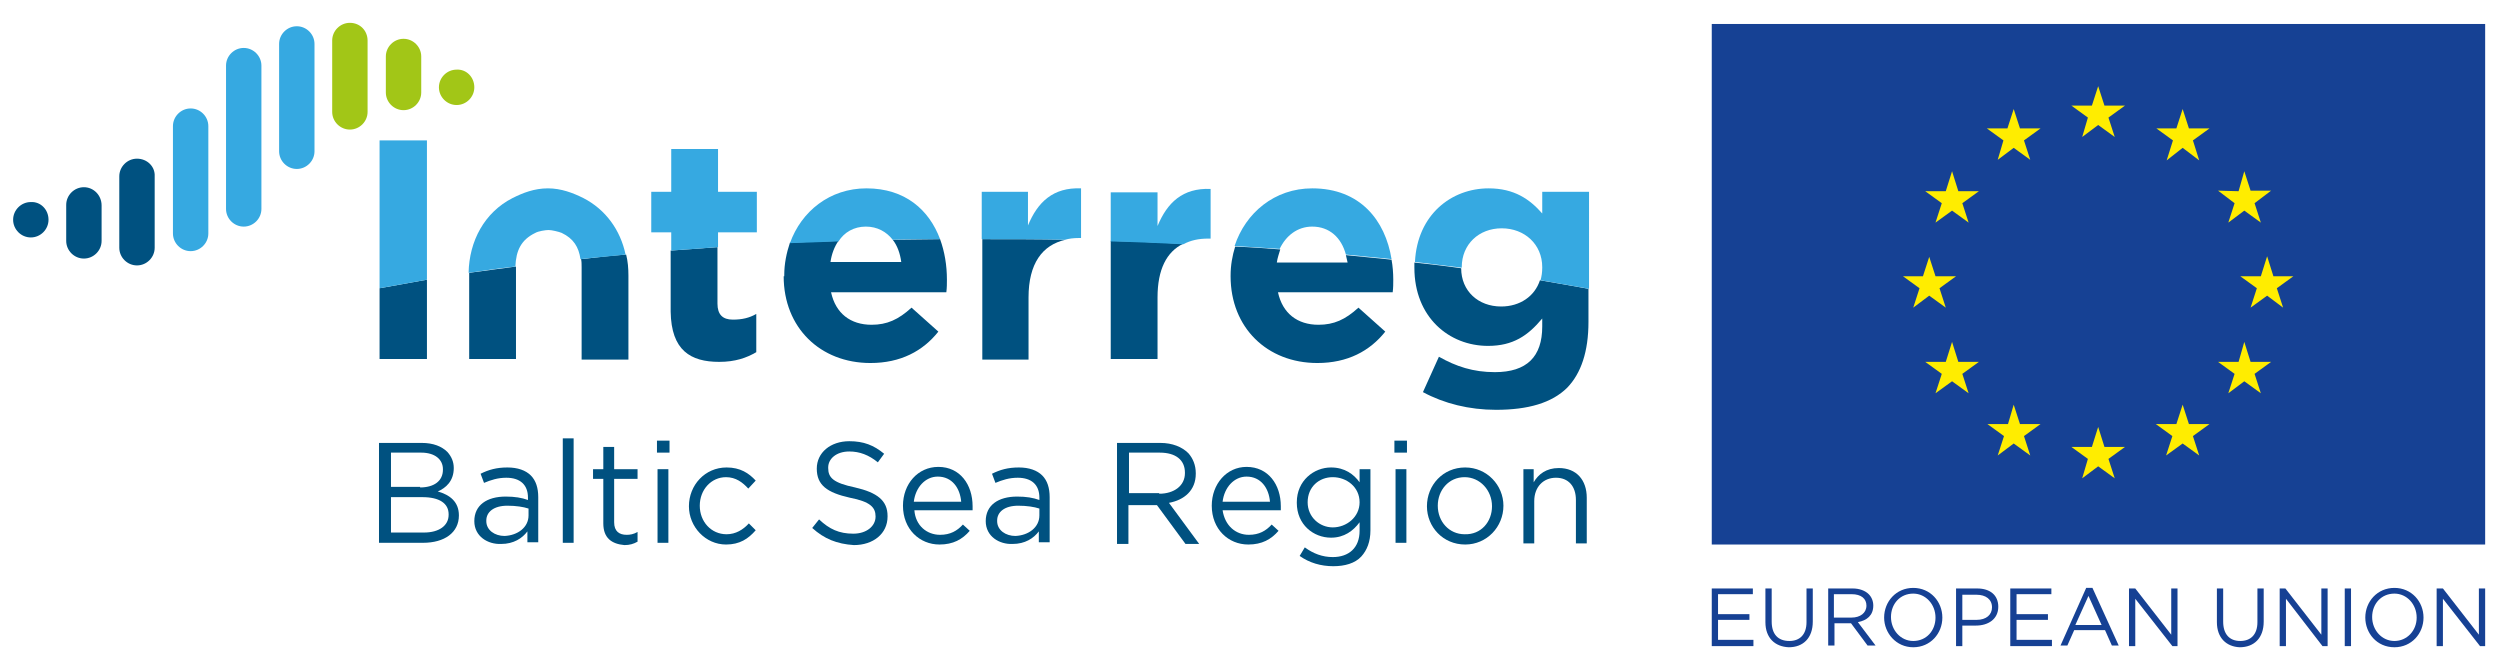
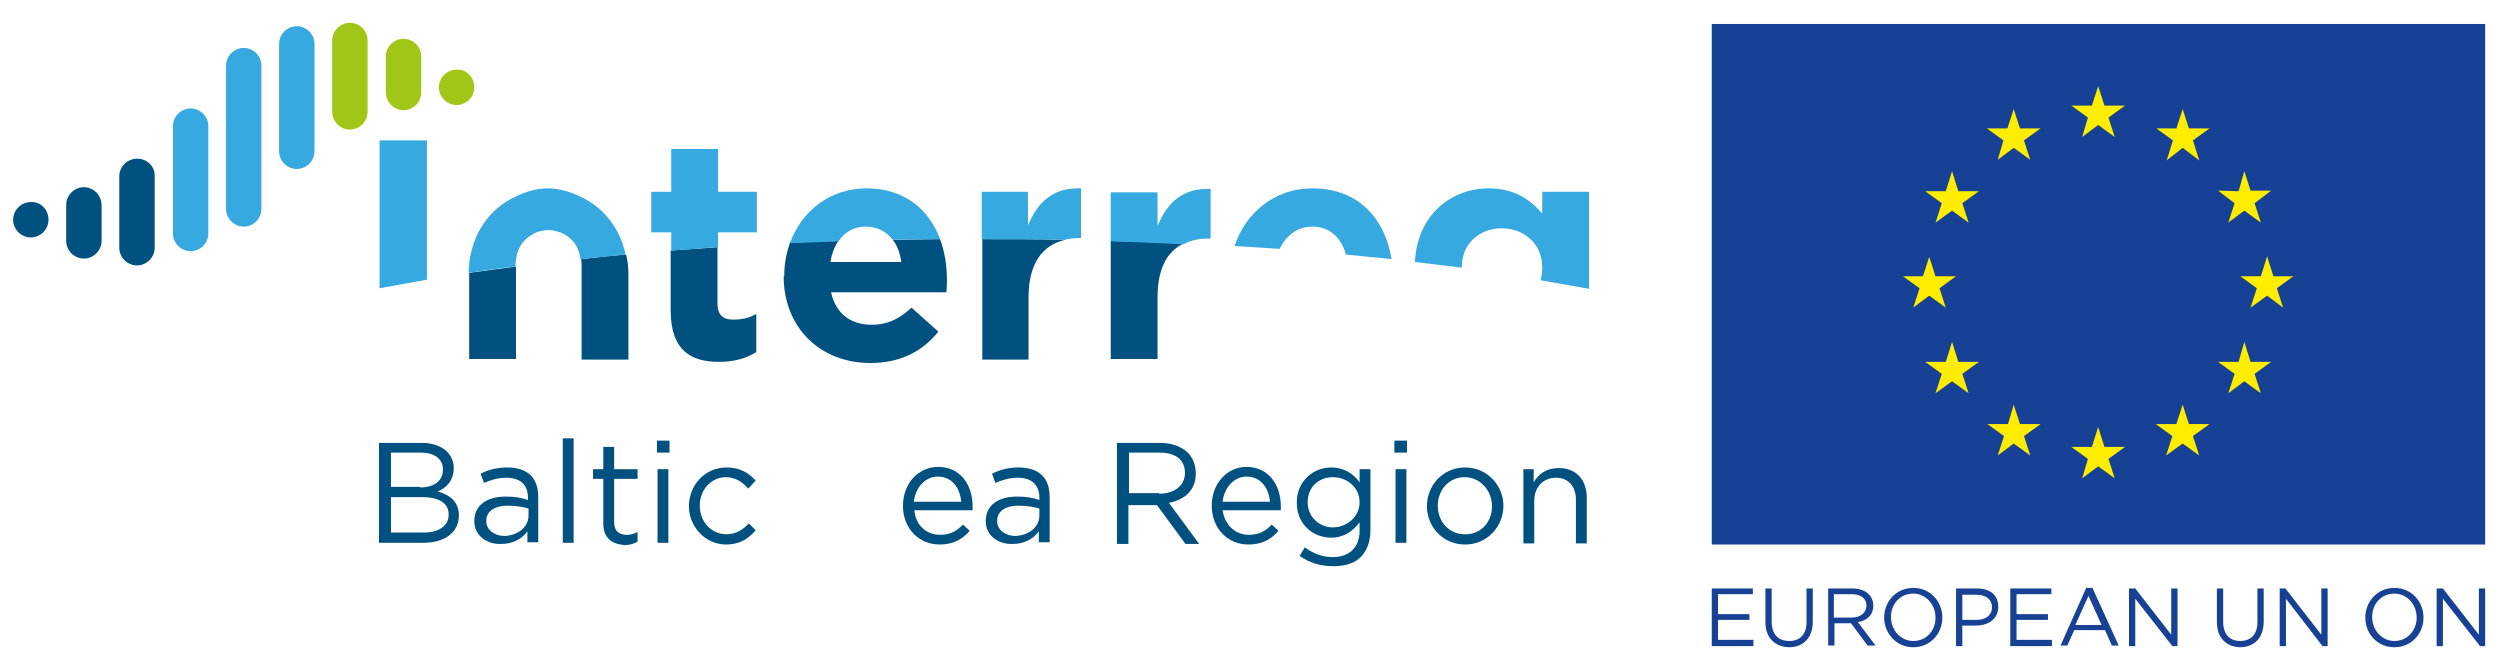
<svg xmlns="http://www.w3.org/2000/svg" version="1.1" id="Logo_with_flag" x="0px" y="0px" viewBox="0 0 438 117" style="enable-background:new 0 0 438.3 117.3;" xml:space="preserve" width="438px" height="117px">
  <style type="text/css">
	.st0{fill:#005180;}
	.st1{fill:#36A9E1;}
	.st2{fill:#A2C617;}
	.st3{fill:#164194;}
	.st4{fill:#FFED00;}
</style>
  <g>
    <g>
      <g>
        <g>
          <path class="st0" d="M66.5,77.6h7.4c2,0,3.5,0.6,4.5,1.6c0.7,0.8,1.1,1.7,1.1,2.8V82c0,2.3-1.4,3.5-2.8,4.1      c2.1,0.6,3.7,1.8,3.7,4.2v0c0,3-2.5,4.8-6.3,4.8h-7.7V77.6z M73.6,85.4c2.4,0,4-1.1,4-3.1v-0.1c0-1.7-1.4-2.9-3.8-2.9h-5.3v6      H73.6z M74.3,93.3c2.6,0,4.3-1.2,4.3-3.1v-0.1c0-1.9-1.6-3-4.6-3h-5.5v6.2H74.3z" />
          <path class="st0" d="M83.1,91.3L83.1,91.3c0-2.8,2.2-4.3,5.5-4.3c1.6,0,2.8,0.2,3.9,0.6v-0.4c0-2.3-1.4-3.5-3.8-3.5      c-1.5,0-2.7,0.4-3.9,0.9l-0.6-1.6c1.4-0.7,2.8-1.1,4.7-1.1c1.8,0,3.2,0.5,4.1,1.4c0.9,0.9,1.3,2.2,1.3,3.8v7.9h-1.9v-1.9      c-0.9,1.2-2.4,2.2-4.6,2.2C85.5,95.4,83.1,94,83.1,91.3z M92.6,90.3v-1.2c-0.9-0.3-2.2-0.5-3.7-0.5c-2.4,0-3.7,1.1-3.7,2.6v0.1      c0,1.6,1.5,2.6,3.2,2.6C90.7,93.8,92.6,92.4,92.6,90.3z" />
          <path class="st0" d="M98.6,76.8h1.9v18.3h-1.9V76.8z" />
          <path class="st0" d="M105.7,91.7v-7.8h-1.8v-1.7h1.8v-3.9h1.9v3.9h4.1v1.7h-4.1v7.6c0,1.6,0.9,2.2,2.2,2.2      c0.6,0,1.2-0.1,1.9-0.5v1.7c-0.7,0.4-1.4,0.6-2.3,0.6C107.2,95.3,105.7,94.3,105.7,91.7z" />
          <path class="st0" d="M115.1,77.2h2.2v2.1h-2.2V77.2z M115.2,82.2h1.9v12.9h-1.9V82.2z" />
          <path class="st0" d="M120.7,88.7L120.7,88.7c0-3.7,2.8-6.8,6.6-6.8c2.4,0,3.9,1,5.1,2.3l-1.3,1.4c-1-1.1-2.2-2-3.9-2      c-2.6,0-4.6,2.2-4.6,5v0c0,2.8,2,5,4.7,5c1.6,0,2.9-0.8,3.9-1.9l1.2,1.2c-1.3,1.5-2.8,2.5-5.2,2.5      C123.6,95.4,120.7,92.3,120.7,88.7z" />
-           <path class="st0" d="M142.3,92.5l1.2-1.5c1.8,1.7,3.5,2.5,6,2.5c2.3,0,3.9-1.3,3.9-3v0c0-1.6-0.9-2.6-4.5-3.3      c-4-0.9-5.8-2.2-5.8-5.1v0c0-2.8,2.4-4.8,5.7-4.8c2.5,0,4.3,0.7,6.1,2.2l-1.1,1.5c-1.6-1.3-3.2-1.9-5-1.9      c-2.3,0-3.7,1.3-3.7,2.8V82c0,1.7,0.9,2.6,4.7,3.4c3.9,0.9,5.7,2.3,5.7,5v0.1c0,3-2.5,5-5.9,5C146.6,95.3,144.4,94.4,142.3,92.5      z" />
          <path class="st0" d="M164.7,93.7c1.8,0,3-0.7,4-1.8l1.2,1.1c-1.3,1.5-2.9,2.4-5.3,2.4c-3.5,0-6.4-2.7-6.4-6.8      c0-3.8,2.6-6.8,6.2-6.8c3.8,0,6,3.1,6,6.9c0,0.2,0,0.4,0,0.7h-10.2C160.4,92.1,162.4,93.7,164.7,93.7z M168.4,87.9      c-0.2-2.4-1.6-4.4-4.1-4.4c-2.2,0-3.9,1.9-4.2,4.4H168.4z" />
          <path class="st0" d="M172.7,91.3L172.7,91.3c0-2.8,2.2-4.3,5.5-4.3c1.6,0,2.8,0.2,3.9,0.6v-0.4c0-2.3-1.4-3.5-3.8-3.5      c-1.5,0-2.7,0.4-3.9,0.9l-0.6-1.6c1.4-0.7,2.8-1.1,4.7-1.1c1.8,0,3.2,0.5,4.1,1.4c0.9,0.9,1.3,2.2,1.3,3.8v7.9h-1.9v-1.9      c-0.9,1.2-2.4,2.2-4.6,2.2C175.1,95.4,172.7,94,172.7,91.3z M182.1,90.3v-1.2c-0.9-0.3-2.2-0.5-3.7-0.5c-2.4,0-3.7,1.1-3.7,2.6      v0.1c0,1.6,1.5,2.6,3.2,2.6C180.2,93.8,182.1,92.4,182.1,90.3z" />
          <path class="st0" d="M195.8,77.6h7.5c2.1,0,3.8,0.7,4.9,1.8c0.8,0.9,1.3,2.1,1.3,3.5v0.1c0,2.9-2,4.6-4.7,5.1l5.3,7.2h-2.4      l-5-6.8h-0.1h-4.9v6.8h-2V77.6z M203.1,86.5c2.6,0,4.5-1.4,4.5-3.6v-0.1c0-2.2-1.6-3.5-4.4-3.5h-5.4v7.1H203.1z" />
          <path class="st0" d="M218.8,93.7c1.8,0,3-0.7,4-1.8L224,93c-1.3,1.5-2.9,2.4-5.3,2.4c-3.5,0-6.4-2.7-6.4-6.8      c0-3.8,2.6-6.8,6.1-6.8c3.8,0,6,3.1,6,6.9c0,0.2,0,0.4,0,0.7h-10.2C214.6,92.1,216.5,93.7,218.8,93.7z M222.5,87.9      c-0.2-2.4-1.6-4.4-4.1-4.4c-2.2,0-3.9,1.9-4.2,4.4H222.5z" />
          <path class="st0" d="M227.7,97.4l0.9-1.5c1.5,1.1,3.1,1.7,4.9,1.7c2.8,0,4.7-1.6,4.7-4.6v-1.5c-1.1,1.5-2.7,2.7-5,2.7      c-3.1,0-6-2.3-6-6.1V88c0-3.8,3-6.1,6-6.1c2.4,0,4,1.2,5,2.6v-2.3h1.9v10.7c0,2-0.6,3.5-1.6,4.6c-1.1,1.2-2.9,1.7-4.9,1.7      C231.4,99.2,229.4,98.6,227.7,97.4z M238.2,88L238.2,88c0-2.7-2.3-4.4-4.7-4.4c-2.4,0-4.4,1.7-4.4,4.4v0c0,2.6,2.1,4.4,4.4,4.4      C235.9,92.4,238.2,90.6,238.2,88z" />
          <path class="st0" d="M244.3,77.2h2.2v2.1h-2.2V77.2z M244.5,82.2h1.9v12.9h-1.9V82.2z" />
          <path class="st0" d="M250,88.7L250,88.7c0-3.7,2.8-6.8,6.7-6.8c3.8,0,6.7,3.1,6.7,6.7v0c0,3.7-2.9,6.8-6.7,6.8      C252.8,95.4,250,92.3,250,88.7z M261.4,88.7L261.4,88.7c0-2.8-2.1-5.1-4.8-5.1c-2.8,0-4.7,2.3-4.7,5v0c0,2.8,2,5,4.7,5      C259.5,93.7,261.4,91.4,261.4,88.7z" />
          <path class="st0" d="M266.8,82.2h1.9v2.3c0.8-1.4,2.2-2.5,4.4-2.5c3.1,0,4.9,2.1,4.9,5.2v8h-1.9v-7.6c0-2.4-1.3-3.9-3.5-3.9      c-2.2,0-3.8,1.6-3.8,4.1v7.4h-1.9V82.2z" />
        </g>
        <g>
-           <path class="st0" d="M247.8,46.9c0,8.7,6.1,13.7,12.9,13.7c4.4,0,7-1.8,9.5-4.8v1.4c0,5.3-2.7,8-8.3,8c-3.8,0-6.8-1-9.8-2.7      l-2.8,6.2c3.7,2,8.1,3.1,12.8,3.1c5.6,0,9.8-1.2,12.5-3.9c2.4-2.5,3.7-6.3,3.7-11.5v-5.8c-2.7-0.5-5.6-1-8.5-1.5      c-0.9,2.8-3.5,4.6-6.8,4.6c-4,0-7-2.7-7-6.7c-2.7-0.4-5.4-0.7-8.2-1c0,0.3,0,0.5,0,0.8V46.9z" />
-           <path class="st0" d="M215.6,48.4c0,9,6.4,15.2,15.2,15.2c5.3,0,9.2-2.1,11.9-5.5l-4.7-4.2c-2.3,2.1-4.3,3-7,3      c-3.7,0-6.3-2-7.1-5.7H244c0.1-0.8,0.1-1.5,0.1-2.2c0-1.2-0.1-2.4-0.3-3.5c-2.6-0.3-5.3-0.5-8-0.8c0.1,0.4,0.2,0.8,0.3,1.3      h-12.4c0.1-0.8,0.4-1.6,0.6-2.3c-2.6-0.2-5.3-0.4-7.9-0.5c-0.5,1.6-0.8,3.3-0.8,5.1V48.4z" />
          <path class="st0" d="M202.8,62.9V52.1c0-4.9,1.6-8,4.5-9.4c-4.2-0.2-8.4-0.4-12.7-0.5v20.7H202.8z" />
          <path class="st0" d="M180.2,62.9V52.1c0-5.9,2.4-9.2,6.5-10.1c-4.7-0.1-9.5-0.1-14.2-0.1c-0.2,0-0.3,0-0.4,0v21.1H180.2z" />
          <path class="st0" d="M137.3,48.4c0,9,6.4,15.2,15.2,15.2c5.3,0,9.2-2.1,11.9-5.5l-4.7-4.2c-2.3,2.1-4.3,3-7,3      c-3.7,0-6.3-2-7.1-5.7h20.2c0.1-0.8,0.1-1.5,0.1-2.2c0-2.5-0.4-4.9-1.2-7.1c-2.8,0-5.5,0.1-8.3,0.1c0.8,1,1.3,2.4,1.5,3.9h-12.4      c0.2-1.4,0.7-2.7,1.4-3.7c-2.9,0.1-5.7,0.2-8.5,0.3c-0.6,1.8-1,3.7-1,5.7V48.4z" />
          <path class="st0" d="M126,63.4c2.8,0,4.8-0.7,6.5-1.7v-6.7c-1.2,0.7-2.5,1-4.1,1c-1.8,0-2.7-0.9-2.7-2.8v-9.9      c-2.8,0.2-5.5,0.4-8.2,0.6v10.7C117.6,61.4,121,63.4,126,63.4" />
          <path class="st0" d="M101.9,46.8v2.9v12.2v1.1h8.2V48.4v-0.1c0-1.3-0.1-2.5-0.4-3.7c-2.7,0.2-5.3,0.5-7.9,0.8      C101.9,45.8,101.9,46.3,101.9,46.8" />
          <path class="st0" d="M82.2,48.4v14.5h8.2v-1.1V49.7v-2.9c0,0,0,0,0-0.1c-2.8,0.4-5.5,0.7-8.2,1.1c0,0.1,0,0.3,0,0.4V48.4z" />
-           <path class="st0" d="M74.8,62.9V49c-2.8,0.5-5.6,1-8.3,1.5v12.4H74.8z" />
        </g>
        <g>
          <path class="st1" d="M256.1,46.9v-0.1c0-4,3-6.8,7-6.8c4,0,7.1,2.8,7.1,6.8v0.1c0,0.8-0.1,1.5-0.3,2.2c2.9,0.5,5.7,1,8.5,1.5      V33.6h-8.2v3.8c-2.2-2.5-4.9-4.4-9.4-4.4c-6.5,0-12.5,4.6-12.9,12.9c2.8,0.3,5.5,0.7,8.2,1C256.1,46.9,256.1,46.9,256.1,46.9" />
          <path class="st1" d="M229.9,39.7c3,0,5.1,1.9,5.9,4.9c2.7,0.3,5.4,0.5,8,0.8c-1.1-6.8-5.5-12.4-13.9-12.4      c-6.6,0-11.7,4.3-13.6,10.1c2.7,0.2,5.3,0.3,7.9,0.5C225.3,41.3,227.3,39.7,229.9,39.7" />
          <path class="st1" d="M211.7,41.8h0.4v-8.7c-4.9-0.2-7.6,2.4-9.3,6.5v-5.9h-8.2v8.6c4.3,0.1,8.5,0.3,12.7,0.5      C208.6,42.1,210,41.8,211.7,41.8" />
          <path class="st1" d="M186.6,42c0.7-0.2,1.5-0.3,2.4-0.3h0.4v-8.7c-4.9-0.2-7.6,2.4-9.3,6.5v-5.9H172v8.3c0.2,0,0.3,0,0.4,0      C177.2,41.9,181.9,41.9,186.6,42" />
          <path class="st1" d="M151.7,39.7c2,0,3.6,0.9,4.7,2.3c2.7-0.1,5.5-0.1,8.3-0.1c-1.9-5.1-6.1-8.9-12.9-8.9      c-6.4,0-11.4,4-13.4,9.6c2.8-0.1,5.6-0.2,8.5-0.3C147.9,40.7,149.6,39.7,151.7,39.7" />
          <path class="st1" d="M125.8,40.7h6.8v-7.1h-6.8v-7.5h-8.2v7.5h-3.5v7.1h3.5v3.2c2.7-0.2,5.5-0.4,8.2-0.6V40.7z" />
          <path class="st1" d="M93.8,40.8c0.5-0.3,1.8-0.5,2.3-0.5c0.6,0,1.8,0.3,2.3,0.5c2.1,1,3,2.5,3.3,4.6c2.6-0.3,5.3-0.5,7.9-0.8      c-0.9-4.3-3.5-7.9-7.4-9.9c-1.8-0.9-3.9-1.7-6.2-1.7c-2.4,0-4.4,0.8-6.2,1.7c-4.9,2.5-7.6,7.5-7.7,13.1c2.7-0.4,5.4-0.8,8.2-1.1      C90.4,43.9,91.3,42,93.8,40.8" />
          <path class="st1" d="M74.8,24.6h-8.3v25.9c2.7-0.5,5.5-1,8.3-1.5V24.6z" />
        </g>
      </g>
      <g>
        <path class="st0" d="M14.7,32.8c-1.7,0-3.1,1.4-3.1,3.1v0v6.3v0c0,1.7,1.4,3.1,3.1,3.1c1.7,0,3.1-1.4,3.1-3.1l0,0V36     C17.8,34.2,16.4,32.8,14.7,32.8z" />
        <path class="st0" d="M24,27.8c-1.7,0-3.1,1.4-3.1,3.1c0,0,0,0,0,0v12.5c0,0,0,0,0,0c0,1.7,1.4,3.1,3.1,3.1c1.7,0,3.1-1.4,3.1-3.1     l0,0V30.9C27.2,29.2,25.8,27.8,24,27.8z" />
        <g>
          <g>
            <path class="st1" d="M33.4,19c-1.7,0-3.1,1.4-3.1,3.1c0,0,0,0,0,0l0,18.8c0,0,0,0,0,0c0,1.7,1.4,3.1,3.1,3.1       c1.7,0,3.1-1.4,3.1-3.1l0,0l0-18.8C36.5,20.4,35.1,19,33.4,19z" />
          </g>
        </g>
        <g>
          <g>
            <path class="st1" d="M42.7,8.4c-1.7,0-3.1,1.4-3.1,3.1c0,0,0,0,0,0v25.1c0,0,0,0,0,0c0,1.7,1.4,3.1,3.1,3.1       c1.7,0,3.1-1.4,3.1-3.1l0,0V11.5C45.8,9.8,44.4,8.4,42.7,8.4z" />
          </g>
        </g>
        <g>
          <g>
            <path class="st1" d="M52,4.6c-1.7,0-3.1,1.4-3.1,3.1c0,0,0,0,0,0v18.8c0,0,0,0,0,0c0,1.7,1.4,3.1,3.1,3.1       c1.7,0,3.1-1.4,3.1-3.1l0,0V7.7C55.1,6,53.7,4.6,52,4.6z" />
          </g>
        </g>
        <path class="st2" d="M61.3,4c-1.7,0-3.1,1.4-3.1,3.1c0,0,0,0,0,0v12.5c0,0,0,0,0,0c0,1.7,1.4,3.1,3.1,3.1c1.7,0,3.1-1.4,3.1-3.1     l0,0V7.1C64.4,5.4,63.1,4,61.3,4z" />
        <path class="st2" d="M70.7,6.8c-1.7,0-3.1,1.4-3.1,3.1v0v6.3c0,0,0,0,0,0c0,1.7,1.4,3.1,3.1,3.1c1.7,0,3.1-1.4,3.1-3.1l0,0V9.9     C73.8,8.2,72.4,6.8,70.7,6.8z" />
        <path class="st2" d="M83.1,15.3c0,1.7-1.4,3.1-3.1,3.1c-1.7,0-3.1-1.4-3.1-3.1c0-1.7,1.4-3.1,3.1-3.1     C81.7,12.1,83.1,13.5,83.1,15.3z" />
        <path class="st0" d="M8.5,38.5c0,1.7-1.4,3.1-3.1,3.1c-1.7,0-3.1-1.4-3.1-3.1c0-1.7,1.4-3.1,3.1-3.1C7.1,35.3,8.5,36.7,8.5,38.5z     " />
      </g>
    </g>
    <g>
      <g>
        <polygon class="st3" points="299.9,103.1 307.1,103.1 307.1,104.1 301,104.1 301,107.6 306.5,107.6 306.5,108.6 301,108.6      301,112.1 307.2,112.1 307.2,113.2 299.9,113.2    " />
        <path class="st3" d="M309.3,109v-5.9h1.1v5.8c0,2.2,1.1,3.4,3.1,3.4c1.8,0,3-1.1,3-3.3v-5.9h1.1v5.8c0,2.9-1.7,4.5-4.2,4.5     C311,113.3,309.3,111.8,309.3,109" />
        <path class="st3" d="M320.3,103.1h4.3c1.2,0,2.2,0.4,2.8,1c0.5,0.5,0.8,1.2,0.8,2v0c0,1.7-1.1,2.6-2.7,2.9l3.1,4.1h-1.4l-2.9-3.9     h-2.9v3.9h-1.1V103.1z M324.4,108.2c1.5,0,2.6-0.8,2.6-2.1v0c0-1.2-0.9-2-2.6-2h-3.1v4.1H324.4z" />
        <path class="st3" d="M330.1,108.2L330.1,108.2c0-2.8,2.1-5.2,5.1-5.2c3,0,5.1,2.4,5.1,5.2v0c0,2.8-2.1,5.2-5.1,5.2     C332.2,113.4,330.1,110.9,330.1,108.2 M339.1,108.2L339.1,108.2c0-2.3-1.7-4.2-3.9-4.2c-2.3,0-3.9,1.8-3.9,4.1v0     c0,2.3,1.7,4.2,3.9,4.2C337.5,112.3,339.1,110.5,339.1,108.2" />
        <path class="st3" d="M342.7,103.1h3.7c2.3,0,3.7,1.2,3.7,3.2v0c0,2.2-1.8,3.3-3.9,3.3h-2.4v3.6h-1.1V103.1z M346.3,108.6     c1.7,0,2.7-0.9,2.7-2.2v0c0-1.4-1.1-2.2-2.7-2.2h-2.5v4.4H346.3z" />
        <polygon class="st3" points="352.2,103.1 359.4,103.1 359.4,104.1 353.3,104.1 353.3,107.6 358.8,107.6 358.8,108.6 353.3,108.6      353.3,112.1 359.5,112.1 359.5,113.2 352.2,113.2    " />
        <path class="st3" d="M365.5,103h1.1l4.6,10.1h-1.2l-1.2-2.7h-5.4l-1.2,2.7h-1.2L365.5,103z M368.2,109.5l-2.3-5.1l-2.3,5.1H368.2     z" />
        <polygon class="st3" points="373,103.1 374.1,103.1 380.4,111.2 380.4,103.1 381.5,103.1 381.5,113.2 380.6,113.2 374.1,104.9      374.1,113.2 373,113.2    " />
        <path class="st3" d="M388.4,109v-5.9h1.1v5.8c0,2.2,1.1,3.4,3,3.4c1.8,0,3-1.1,3-3.3v-5.9h1.1v5.8c0,2.9-1.7,4.5-4.2,4.5     C390.1,113.3,388.4,111.8,388.4,109" />
        <polygon class="st3" points="399.4,103.1 400.4,103.1 406.7,111.2 406.7,103.1 407.8,103.1 407.8,113.2 406.9,113.2 400.5,104.9      400.5,113.2 399.4,113.2    " />
-         <rect x="410.8" y="103.1" class="st3" width="1.1" height="10.1" />
        <path class="st3" d="M414.4,108.2L414.4,108.2c0-2.8,2.1-5.2,5.1-5.2c3,0,5.1,2.4,5.1,5.2v0c0,2.8-2.1,5.2-5.1,5.2     C416.4,113.4,414.4,110.9,414.4,108.2 M423.4,108.2L423.4,108.2c0-2.3-1.7-4.2-3.9-4.2c-2.3,0-3.9,1.8-3.9,4.1v0     c0,2.3,1.7,4.2,3.9,4.2S423.4,110.5,423.4,108.2" />
        <polygon class="st3" points="426.9,103.1 428,103.1 434.3,111.2 434.3,103.1 435.4,103.1 435.4,113.2 434.5,113.2 428,104.9      428,113.2 426.9,113.2    " />
      </g>
      <g>
        <rect x="299.9" y="4.2" class="st3" width="135.5" height="91.2" />
        <polygon class="st4" points="364.8,24 367.6,21.9 370.5,24 369.4,20.6 372.3,18.5 368.7,18.5 367.6,15.1 366.5,18.5 362.9,18.5      365.8,20.6    " />
        <polygon class="st4" points="350,28 352.8,25.9 355.7,28 354.6,24.6 357.5,22.5 353.9,22.5 352.8,19.1 351.7,22.5 348.1,22.5      351,24.6    " />
        <polygon class="st4" points="342,30 340.9,33.5 337.3,33.5 340.2,35.6 339.1,39 342,36.9 344.9,39 343.8,35.6 346.7,33.5      343.1,33.5    " />
        <polygon class="st4" points="338,51.8 340.9,53.9 339.8,50.5 342.7,48.4 339.1,48.4 338,45 336.9,48.4 333.4,48.4 336.3,50.5      335.2,53.9    " />
        <polygon class="st4" points="343.1,63.4 342,59.9 340.9,63.4 337.3,63.4 340.2,65.5 339.1,68.9 342,66.8 344.9,68.9 343.8,65.5      346.7,63.4    " />
        <polygon class="st4" points="353.9,74.3 352.8,70.9 351.8,74.3 348.2,74.3 351.1,76.4 350,79.8 352.8,77.7 355.7,79.8      354.6,76.4 357.5,74.3    " />
        <polygon class="st4" points="368.7,78.3 367.6,74.8 366.5,78.3 362.9,78.3 365.8,80.4 364.8,83.8 367.6,81.7 370.5,83.8      369.4,80.4 372.3,78.3    " />
        <polygon class="st4" points="383.5,74.3 382.4,70.9 381.3,74.3 377.7,74.3 380.6,76.4 379.5,79.8 382.4,77.7 385.3,79.8      384.2,76.4 387.1,74.3    " />
        <polygon class="st4" points="394.3,63.4 393.2,59.9 392.2,63.4 388.6,63.4 391.5,65.5 390.4,68.9 393.2,66.8 396.1,68.9      395,65.5 397.9,63.4    " />
        <polygon class="st4" points="401.8,48.4 398.3,48.4 397.2,44.9 396.1,48.4 392.5,48.4 395.4,50.5 394.3,53.9 397.2,51.8      400,53.9 398.9,50.5    " />
        <polygon class="st4" points="390.4,39 393.2,36.9 396.1,39 395,35.6 397.9,33.4 394.3,33.4 393.2,30 392.2,33.5 388.6,33.4      391.5,35.6    " />
        <polygon class="st4" points="382.4,19.1 381.3,22.5 377.8,22.5 380.7,24.6 379.6,28.1 382.4,25.9 385.3,28.1 384.2,24.6      387.1,22.5 383.5,22.5    " />
      </g>
    </g>
  </g>
</svg>